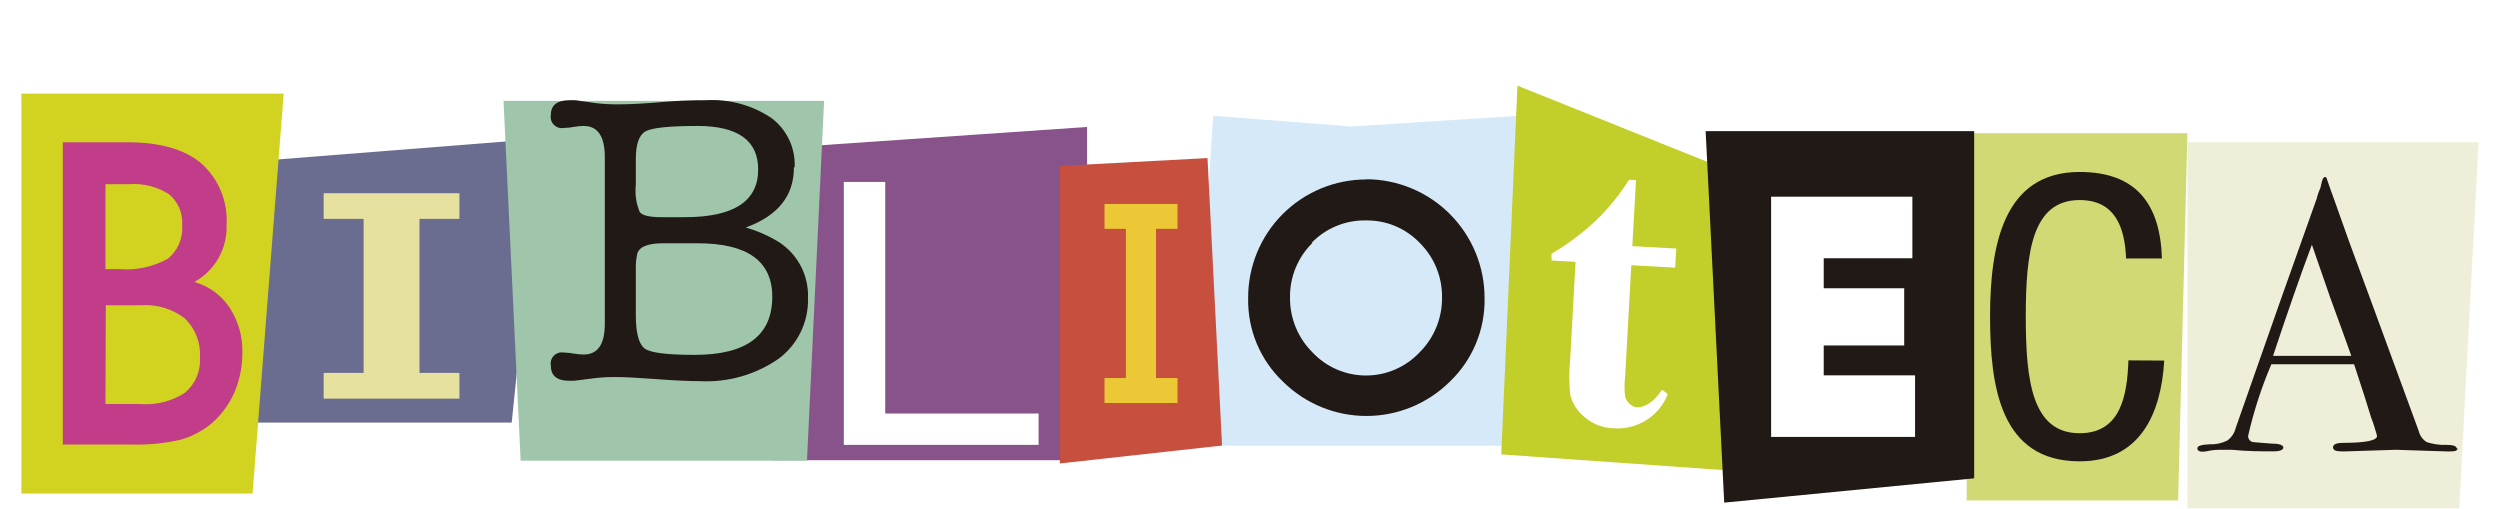
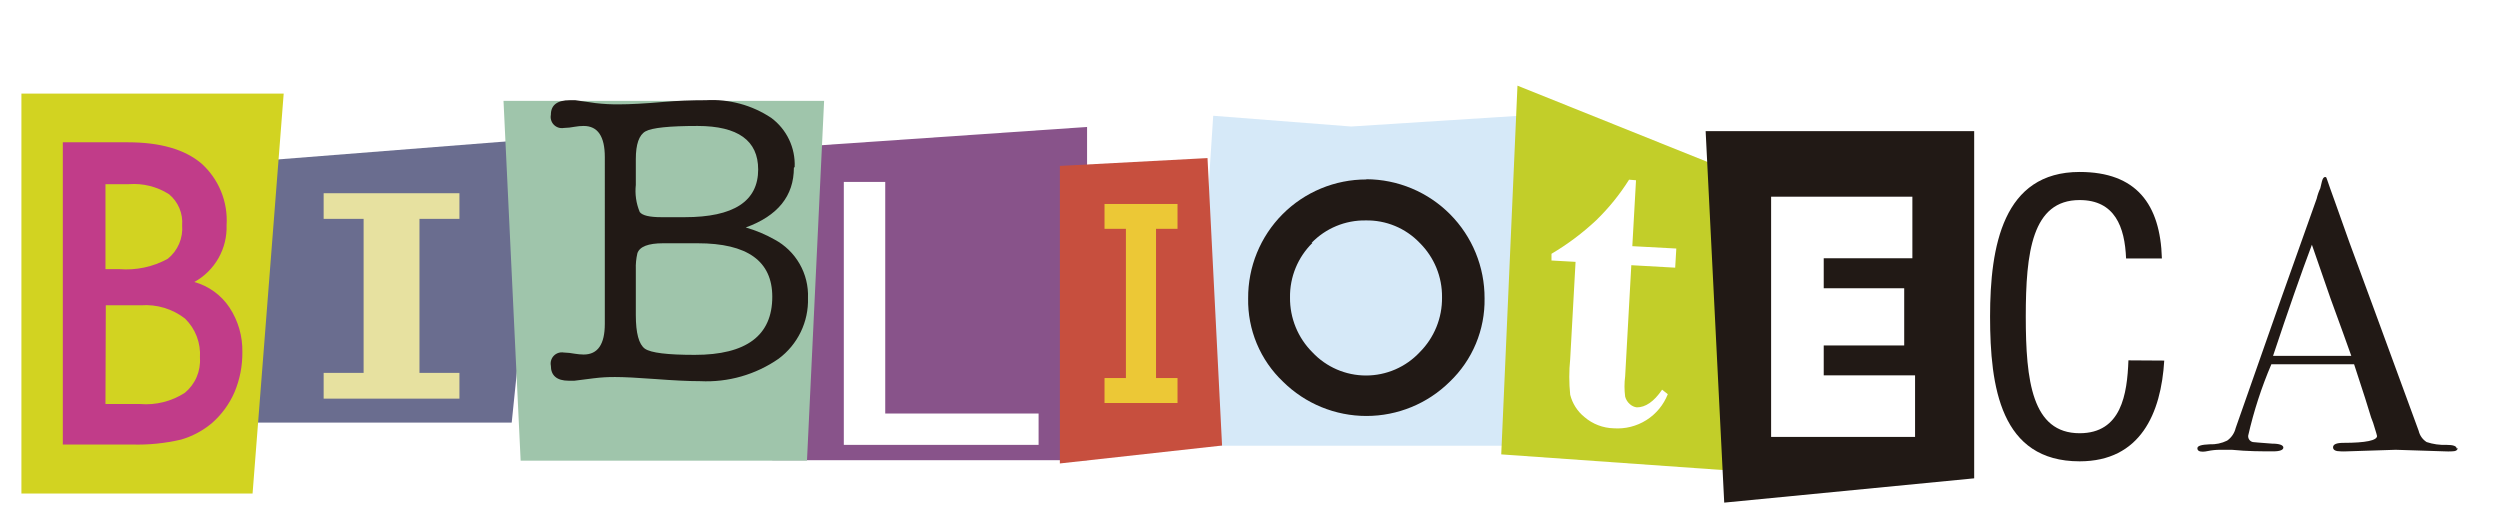
<svg xmlns="http://www.w3.org/2000/svg" width="467" height="95" fill="none" viewBox="0 0 467 95">
  <g filter="url(#prefix__filter0_dddd)">
    <path fill="#D6E9F8" d="M226.629 5.625l-4.035 61.643h65.26l-4.035-61.643-31.428 2.007-25.762-2.007z" />
    <path fill="#211915" d="M255.235 17.48c2.911.012 5.791.596 8.476 1.72 2.685 1.124 5.122 2.766 7.173 4.832 2.05 2.066 3.674 4.515 4.777 7.209 1.104 2.693 1.667 5.577 1.656 8.488.05 2.905-.502 5.789-1.621 8.47-1.119 2.681-2.782 5.102-4.883 7.108-4.145 4.098-9.738 6.396-15.567 6.396-5.829 0-11.423-2.298-15.568-6.396-2.111-2-3.781-4.419-4.905-7.1-1.123-2.683-1.674-5.57-1.619-8.478-.019-2.91.538-5.797 1.639-8.492 1.102-2.694 2.725-5.145 4.778-7.209 2.053-2.064 4.493-3.702 7.182-4.818 2.688-1.117 5.571-1.69 8.482-1.688v-.041zM245.157 29.38c-1.349 1.327-2.415 2.913-3.133 4.663-.719 1.75-1.076 3.628-1.049 5.52-.021 1.9.338 3.785 1.056 5.545.718 1.76 1.781 3.358 3.126 4.7 1.284 1.37 2.836 2.46 4.559 3.206 1.722.745 3.58 1.13 5.457 1.13 1.877 0 3.734-.385 5.457-1.13 1.722-.746 3.274-1.837 4.559-3.205 1.348-1.345 2.412-2.946 3.131-4.71.718-1.763 1.075-3.653 1.051-5.557.023-1.891-.336-3.768-1.054-5.518-.719-1.75-1.783-3.336-3.128-4.665-1.302-1.36-2.872-2.433-4.61-3.153-1.739-.72-3.609-1.07-5.49-1.03-1.876-.027-3.738.33-5.472 1.05-1.733.719-3.301 1.785-4.607 3.133" />
-     <path fill="#EFEFD9" d="M408.613 10.58h54.388l-3.639 68.9-50.749 6.65V10.58z" />
    <path fill="#211915" d="M459.087 67.707c0 .397-.376.607-1.087.607-.432.023-.865.023-1.297 0l-9.179-.293-9.18.293c-.362.02-.725.02-1.087 0-.962 0-1.443-.251-1.443-.753 0-.565.648-.837 1.944-.837 4.183 0 6.274-.46 6.274-1.275-.033-.192-.082-.381-.147-.565l-.585-1.903-.377-1.003c-.439-1.506-1.484-4.81-3.178-9.933h-15.453c-1.841 4.3-3.289 8.759-4.328 13.32-.032.276.041.553.203.777.163.225.404.38.675.436.126 0 1.338.146 3.597.293 1.401 0 2.091.293 2.091.732s-.628.71-1.882.71c-2.217 0-4.81 0-7.737-.292h-2.237c-.752 0-1.502.078-2.238.23-.309.072-.624.114-.941.125-.69 0-1.024-.209-1.024-.648 0-.439.752-.67 2.279-.732 1.135.048 2.263-.19 3.283-.69.798-.56 1.363-1.393 1.589-2.342 6.217-17.787 11.264-32.076 15.139-42.866.151-.664.376-1.309.669-1.924l.314-1.317c.146-.523.334-.794.585-.794.251 0 .251.146.356.439.627 1.882 2.091 5.792 4.182 11.772 1.742 4.684 6.057 16.422 12.943 35.213.202.865.735 1.616 1.485 2.091 1.199.398 2.46.575 3.722.523 1.254 0 1.882.23 1.882.69l.188-.084zm-19.865-17.23c-.766-2.174-2.063-5.757-3.889-10.748l-3.471-10.016c-2.008 5.34-4.426 12.26-7.256 20.764h14.616z" />
-     <path fill="#D1D975" d="M367.377 8.887h41.235l-1.736 68.606h-39.499V8.887z" />
    <path fill="#211915" d="M404.282 51.355c-.585 9.828-4.433 18.82-15.808 18.82-14.783 0-16.728-13.906-16.728-27.037 0-13.132 2.405-27.016 16.728-27.016 10.56 0 15.077 5.98 15.369 16.163h-6.691c-.23-5.896-2.091-10.915-8.678-10.915-8.887 0-10.058 9.765-10.058 21.768 0 12.002 1.171 21.788 10.058 21.788 7.8 0 8.887-7.277 9.117-13.613l6.691.042z" />
    <path fill="#C2CE29" d="M283.464 0l-3.032 68.878 42.907 3.032 3.618-54.45L283.464 0z" />
    <path fill="#fff" d="M305.607 17.669l-.69 12.316 8.218.44-.209 3.575-8.197-.46-1.15 20.764c-.162 1.256-.162 2.528 0 3.784.146.556.46 1.053.899 1.422.357.319.802.523 1.276.586 1.589 0 3.178-1.025 4.726-3.304l1.066.836c-.784 2.001-2.186 3.7-4.003 4.846-1.817 1.148-3.953 1.684-6.097 1.532-2.005-.049-3.933-.787-5.457-2.091-1.324-1.065-2.264-2.534-2.677-4.182-.224-2.211-.224-4.439 0-6.65l1.004-18.17-4.496-.252v-1.254c3.01-1.778 5.815-3.882 8.364-6.273 2.336-2.27 4.393-4.812 6.127-7.57l1.296.105z" />
    <path fill="#88538A" d="M144.266 11.751v58.215h58.799V7.716l-58.799 4.035z" />
    <path fill="#fff" d="M157.625 17.983h7.737v43.263h28.647v5.855h-36.384V17.983z" />
    <path fill="#6A6D8F" d="M45.277 14.303l55.726-4.392-5.416 53.029h-50.31V14.303z" />
    <path fill="#E7E1A0" d="M67.922 53.655V24.883h-7.465v-4.789h25.364v4.789h-7.465v28.772h7.465v4.81H60.457v-4.81h7.465z" />
    <path fill="#D2D321" d="M4 1.485h48.993L47.18 76.197H4V1.485z" />
    <path fill="#C13C89" d="M23.883 10.58c6.022 0 10.623 1.318 13.738 3.953 1.606 1.443 2.863 3.231 3.678 5.23.815 2 1.166 4.158 1.027 6.312.071 2.15-.453 4.28-1.516 6.15-1.063 1.871-2.622 3.412-4.506 4.452 2.688.752 5.018 2.444 6.566 4.767 1.63 2.48 2.47 5.397 2.404 8.364.023 2.555-.475 5.088-1.463 7.444-.955 2.201-2.383 4.165-4.182 5.75-1.698 1.436-3.678 2.497-5.813 3.116-2.994.7-6.065 1.01-9.138.92H11.734V10.581h12.15zM19.701 59.47h6.461c2.943.245 5.883-.49 8.364-2.091.962-.794 1.72-1.806 2.21-2.951.492-1.146.702-2.393.613-3.636.09-1.347-.113-2.697-.597-3.957-.484-1.26-1.236-2.4-2.205-3.34-2.342-1.806-5.268-2.684-8.217-2.468h-6.566L19.7 59.469zm0-25.197h2.593c3.134.255 6.275-.414 9.033-1.924.929-.745 1.66-1.706 2.13-2.8.47-1.094.666-2.286.568-3.473.085-1.09-.093-2.186-.518-3.194-.426-1.008-1.087-1.899-1.929-2.598-2.226-1.42-4.853-2.08-7.486-1.882h-4.39v15.871z" />
    <path fill="#C74F3E" d="M197.982 14.993l27.581-1.464 2.718 53.697-30.299 3.346v-55.58z" />
    <path fill="#ECC836" d="M210.32 54.618V26.744h-3.994v-4.642h13.634v4.642h-4.015v27.874h4.015v4.663h-13.634v-4.663h3.994z" />
    <path fill="#211915" d="M318.613 8.49l3.471 69.4 46.693-4.537V8.49h-50.164z" />
    <path fill="#fff" d="M330.844 20.743h26.388v11.5h-16.56v5.604h15.034v10.685h-15.034v5.584h17.062v11.5h-26.89V20.743z" />
    <path fill="#9FC5AB" d="M94.057 2.844h59.886l-3.199 67.205H97.256l-3.2-67.205z" />
    <path fill="#211915" d="M148.297 15.327c0 5.27-2.997 8.992-8.991 11.166 1.866.533 3.663 1.284 5.353 2.238 1.968 1.048 3.601 2.63 4.711 4.565 1.109 1.934 1.651 4.142 1.562 6.37.068 2.197-.397 4.376-1.355 6.353-.958 1.977-2.38 3.694-4.144 5.002-4.285 2.97-9.431 4.44-14.638 4.182-2.216 0-5.039-.146-8.364-.397-3.324-.251-5.917-.377-7.527-.377-1.321-.01-2.642.067-3.952.23l-3.639.46H106.226c-2.217 0-3.325-.982-3.325-2.802-.066-.332-.05-.676.047-1.001.096-.325.27-.622.507-.864.237-.243.529-.425.851-.53.323-.105.666-.13 1-.072.702.023 1.401.1 2.091.23.539.09 1.084.139 1.631.146 2.635 0 3.952-1.902 3.952-5.729V13.341c0-3.869-1.317-5.813-3.952-5.813-.547.002-1.093.05-1.631.146-.689.135-1.389.212-2.091.23-.334.057-.677.033-1-.072-.322-.105-.614-.287-.851-.53-.237-.242-.411-.539-.507-.864-.097-.325-.113-.669-.047-1.001 0-1.82 1.192-2.719 3.555-2.719h1.004l3.805.544c1.465.171 2.938.248 4.412.23 1.966 0 4.768-.146 8.364-.46 2.426-.21 5.04-.314 7.821-.314 4.321-.252 8.607.907 12.211 3.304 1.423 1.057 2.565 2.446 3.327 4.046s1.12 3.363 1.044 5.134l-.147.125zm-29.525 3.2c-.189 1.728.063 3.476.732 5.08.481.649 1.84.963 4.057.963h4.349c9.145 0 13.717-2.97 13.717-8.908 0-5.41-3.771-8.12-11.312-8.134-5.27 0-8.511.334-9.724 1.003-1.213.67-1.819 2.405-1.819 5.186v4.81zm0 15.745v8.594c0 3.36.565 5.45 1.694 6.273 1.129.774 4.182 1.15 9.305 1.15 9.66 0 14.491-3.617 14.491-10.852 0-6.664-4.649-9.995-13.947-9.995h-6.441c-2.781 0-4.391.627-4.809 1.86-.232.994-.331 2.013-.293 3.032" />
  </g>
  <defs>
    <filter id="prefix__filter0_dddd" width="467.001" height="94.129" x="0" y="0" color-interpolation-filters="sRGB" filterUnits="userSpaceOnUse">
      <feFlood flood-opacity="0" result="BackgroundImageFix" />
      <feColorMatrix in="SourceAlpha" values="0 0 0 0 0 0 0 0 0 0 0 0 0 0 0 0 0 0 127 0" />
      <feOffset dy="4" />
      <feGaussianBlur stdDeviation="2" />
      <feColorMatrix values="0 0 0 0 0 0 0 0 0 0 0 0 0 0 0 0 0 0 0.25 0" />
      <feBlend in2="BackgroundImageFix" result="effect1_dropShadow" />
      <feColorMatrix in="SourceAlpha" values="0 0 0 0 0 0 0 0 0 0 0 0 0 0 0 0 0 0 127 0" />
      <feOffset dy="4" />
      <feGaussianBlur stdDeviation="2" />
      <feColorMatrix values="0 0 0 0 0 0 0 0 0 0 0 0 0 0 0 0 0 0 0.25 0" />
      <feBlend in2="effect1_dropShadow" result="effect2_dropShadow" />
      <feColorMatrix in="SourceAlpha" values="0 0 0 0 0 0 0 0 0 0 0 0 0 0 0 0 0 0 127 0" />
      <feOffset dy="4" />
      <feGaussianBlur stdDeviation="2" />
      <feColorMatrix values="0 0 0 0 0 0 0 0 0 0 0 0 0 0 0 0 0 0 0.25 0" />
      <feBlend in2="effect2_dropShadow" result="effect3_dropShadow" />
      <feColorMatrix in="SourceAlpha" values="0 0 0 0 0 0 0 0 0 0 0 0 0 0 0 0 0 0 127 0" />
      <feOffset dy="4" />
      <feGaussianBlur stdDeviation="2" />
      <feColorMatrix values="0 0 0 0 0 0 0 0 0 0 0 0 0 0 0 0 0 0 0.25 0" />
      <feBlend in2="effect3_dropShadow" result="effect4_dropShadow" />
      <feBlend in="SourceGraphic" in2="effect4_dropShadow" result="shape" />
    </filter>
  </defs>
</svg>